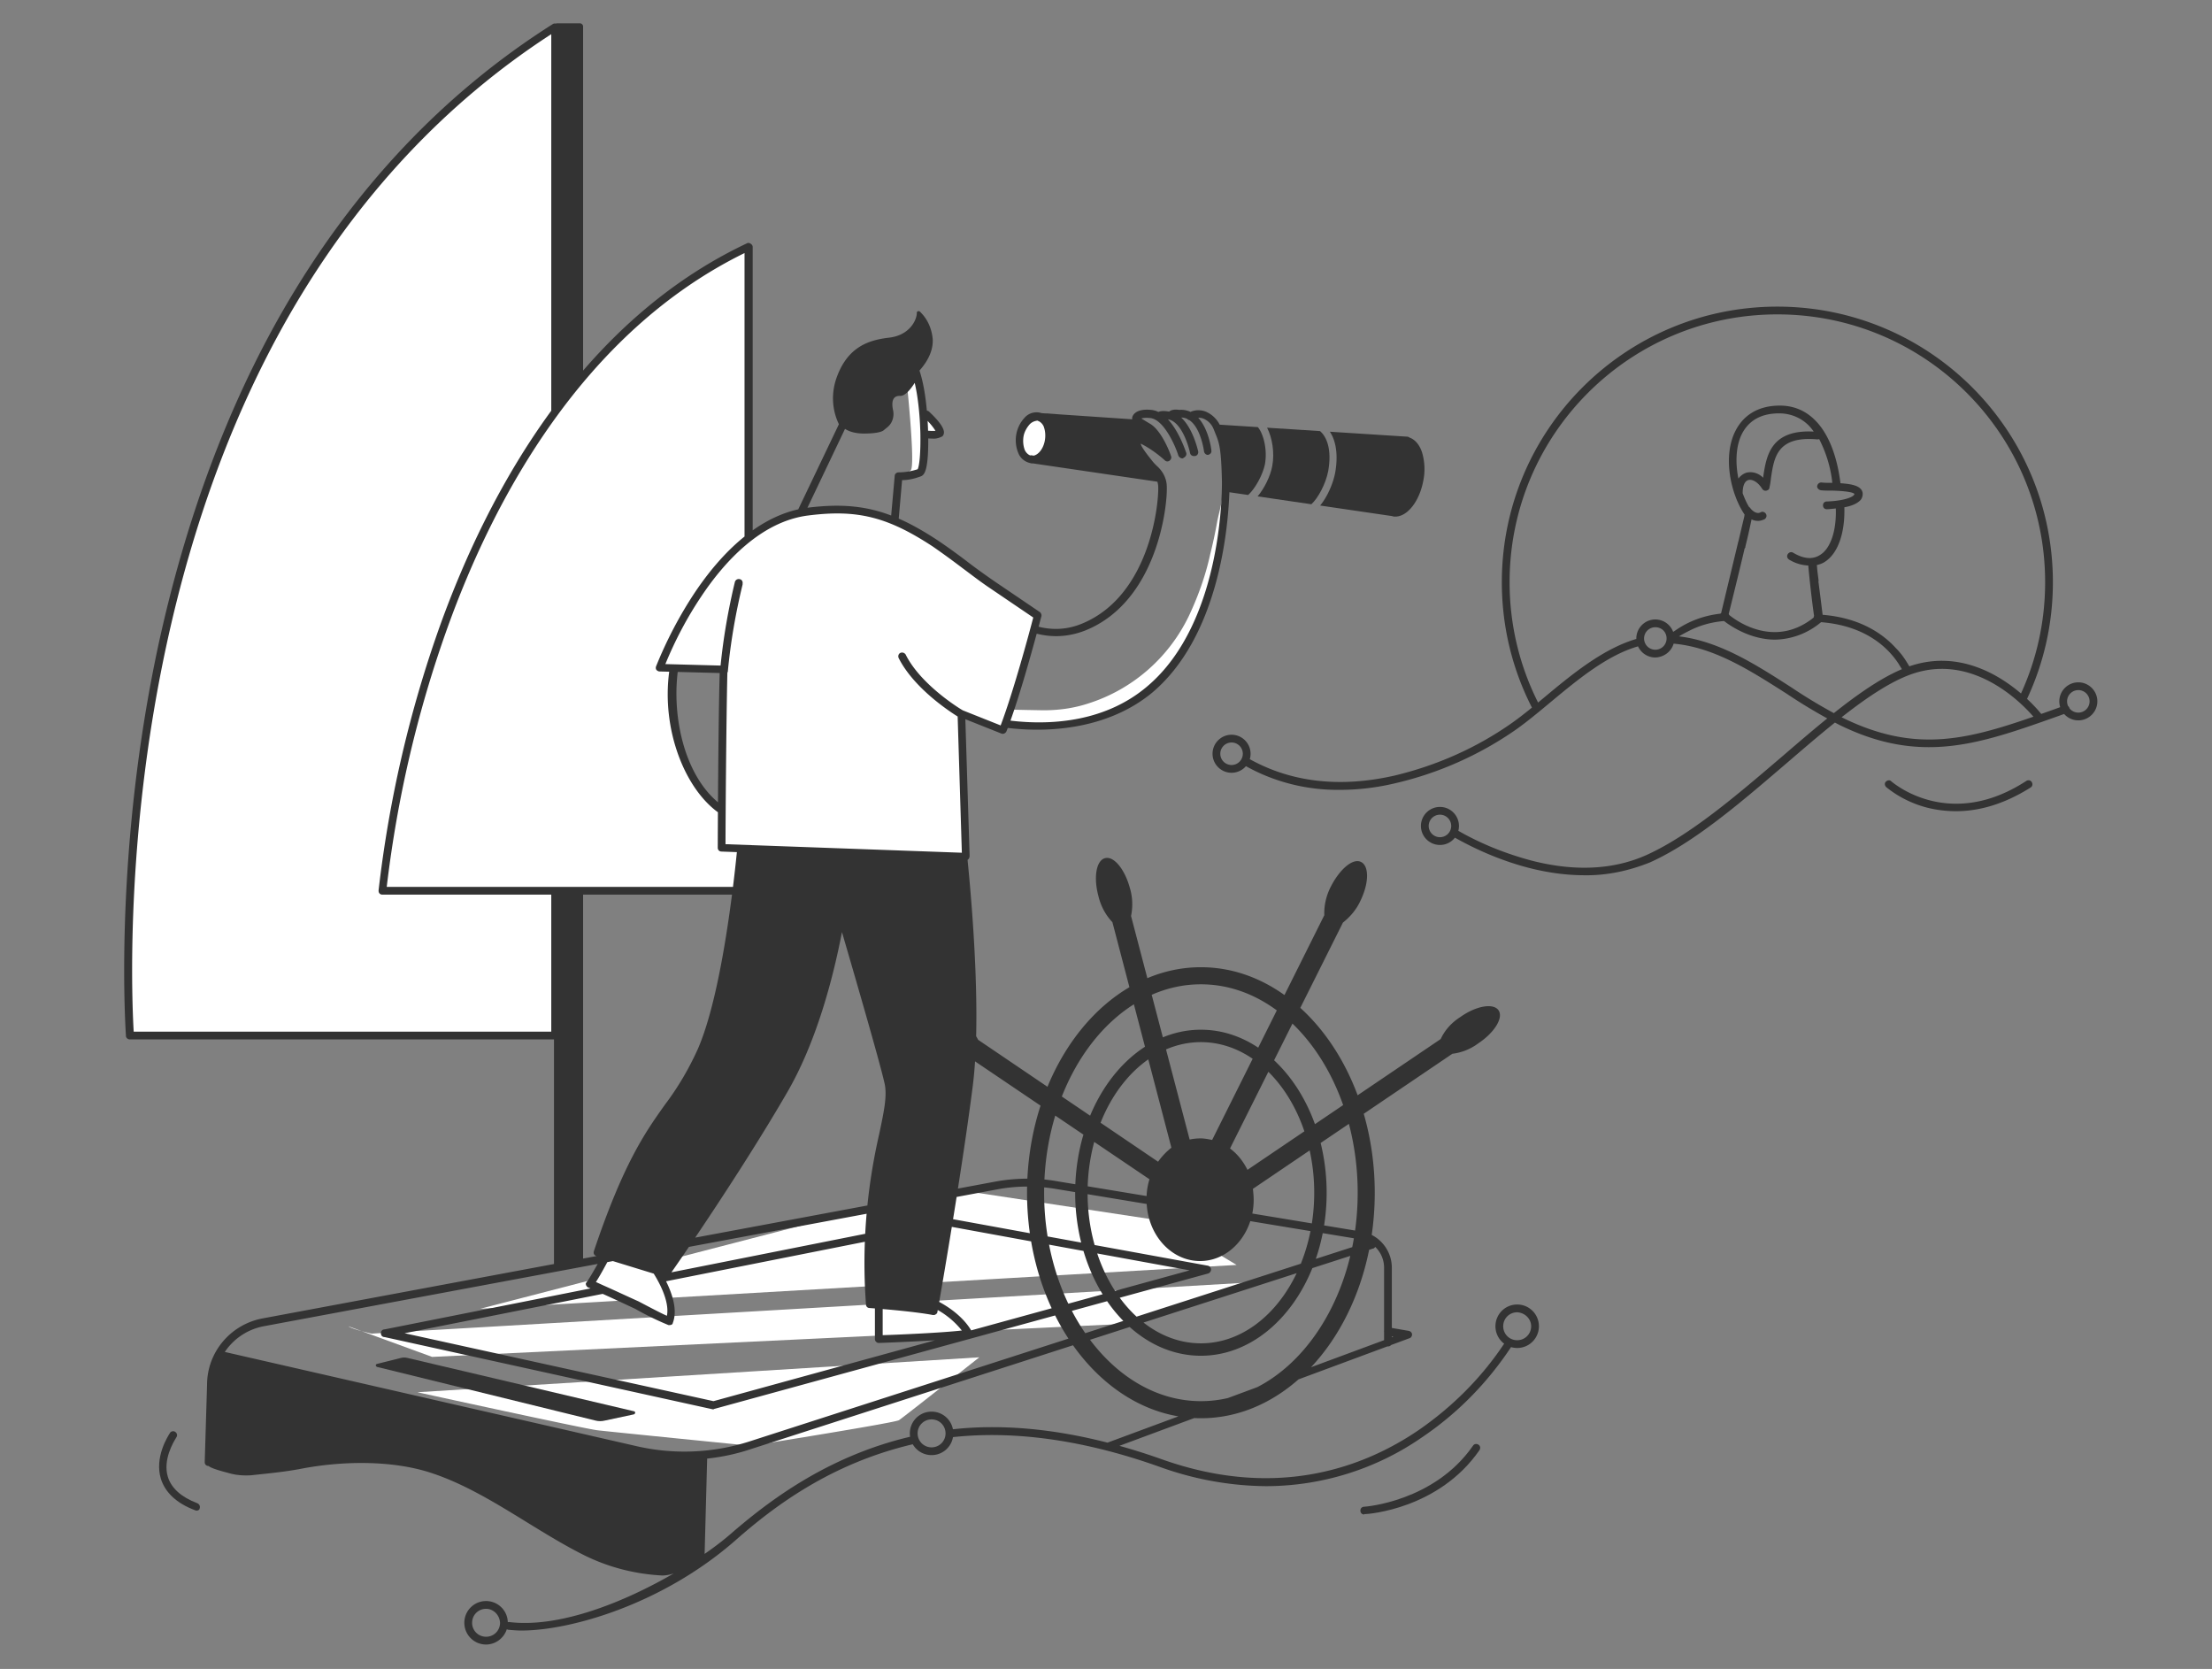
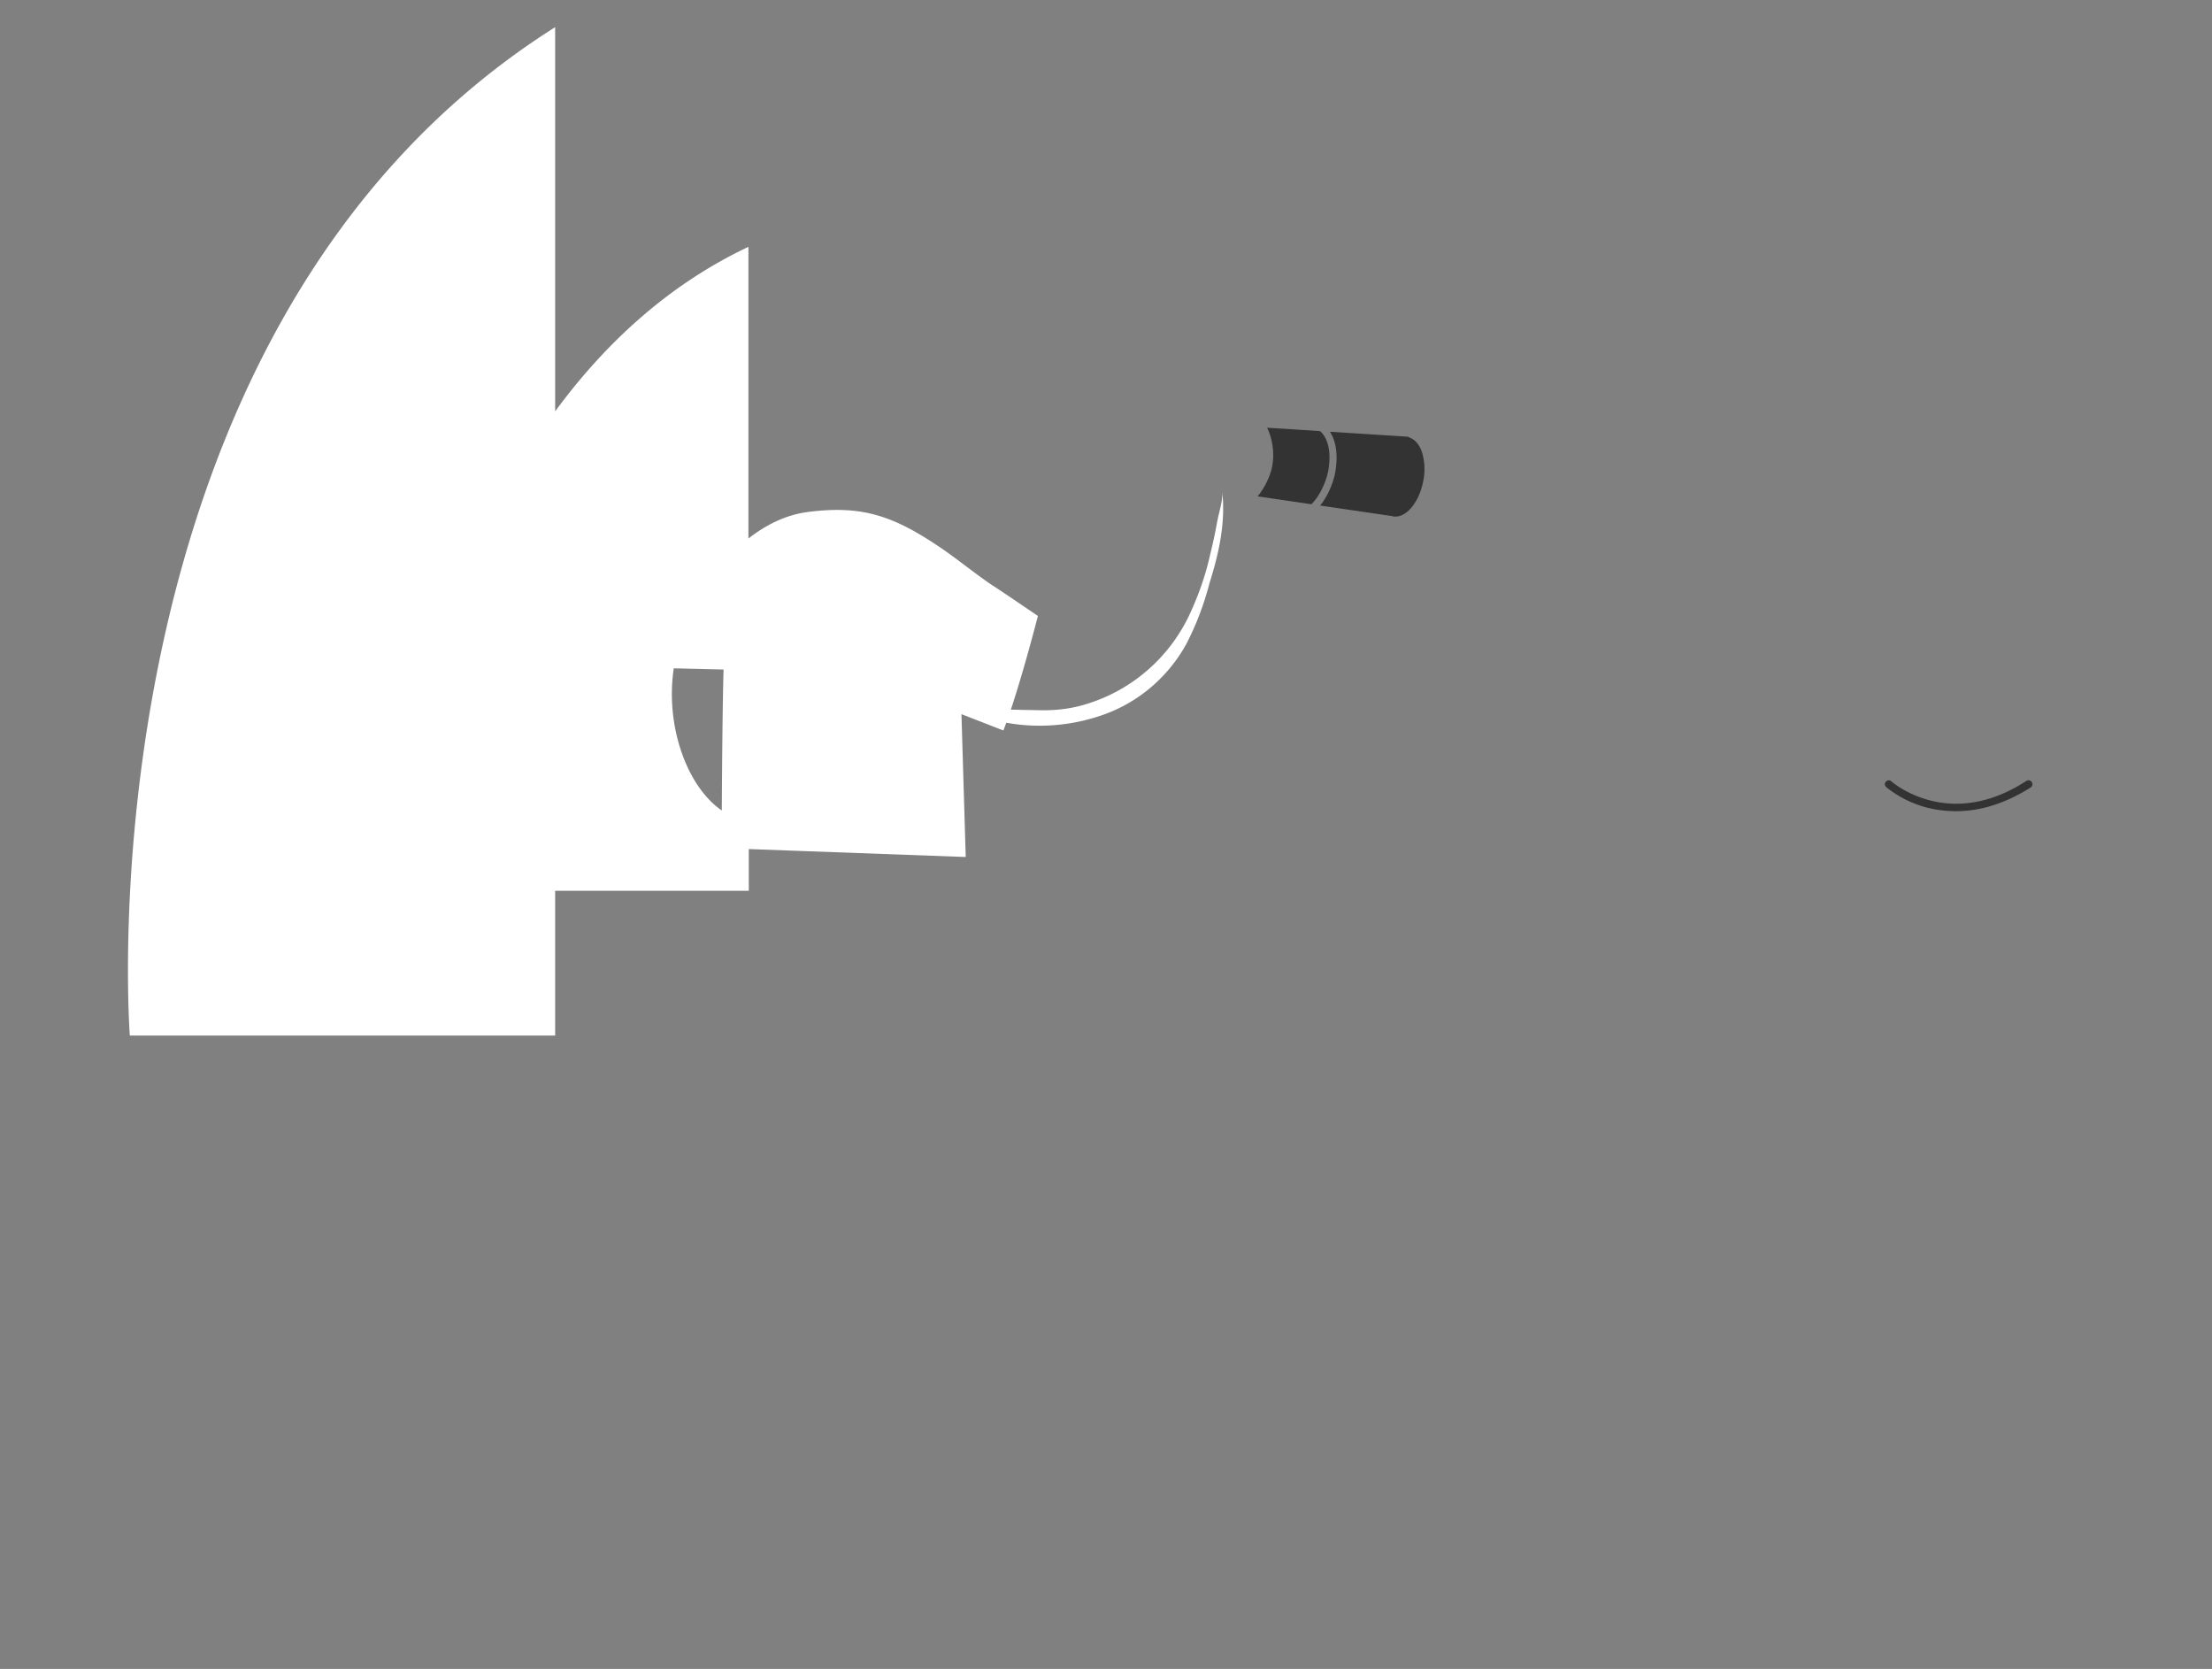
<svg xmlns="http://www.w3.org/2000/svg" width="570" height="430" fill="none">
  <rect width="100%" height="100%" fill="#808080" stroke="none" />
  <path fill-rule="evenodd" clip-rule="evenodd" d="M143.054 105.983V7c-123.6 78.1-109.6 259.8-109.6 259.8h109.6v-37.3h49.901v-10.744l55.899 2.044-1.1-36.8 10.8 4.2c.247-.623.499-1.289.754-1.99a48.876 48.876 0 0023.347-1.51c9.8-3 18-9.7 23-18.7 2.6-5 4.6-10.3 6-15.7 2.4-7.6 4.2-15.6 3.3-23.6.141 1.549-.363 3.642-.813 5.514-.189.787-.369 1.535-.487 2.186-.5 2.8-1.1 5.6-1.8 8.4-1.2 5.5-3.1 10.8-5.5 15.9-5.2 10.8-14.6 19-26.1 22.6-3.7 1.2-7.5 1.7-11.4 1.7a1449.49 1449.49 0 01-8.373-.165c3.395-10.176 6.972-24.135 6.972-24.135s-10.4-7.1-11.9-8c-2.253-1.532-4.425-3.166-6.598-4.8l-.001-.001-.002-.002h-.001c-2.648-1.992-5.298-3.985-8.098-5.797-11.4-7.5-19.4-9.9-32.6-8.2-5.732.725-10.878 3.312-15.399 6.849V63.6c-20.786 9.82-37.068 25.05-49.801 42.383zm43.4 66.517c-.261 8.731-.394 25.612-.455 36.317-9.012-6.16-14.607-21.876-12.377-36.628l12.832.311z" fill="#fff" />
-   <path d="M233.354 95.5s2.7 24.7 1.3 25.7c-1.399 1 .7.8.7.8l2.3-.4s.155-4.546.124-9.861c1.224.219 3.518.522 4.108-.155.814-.935-2.986-4.584-2.986-4.584l-1.142 2.755c-.094-6.268-.489-12.939-1.703-14.255-2.4-2.6-2.701 0-2.701 0zM265.088 109.071c.614-.549 1.351-.879 2.21-.989.123-.109.246-.109.246 0 .86.22 1.596.879 1.965 1.647a6.816 6.816 0 01.368 3.843c-.491 2.745-2.579 4.722-4.421 4.392-.86-.219-1.596-.878-1.965-1.647a6.815 6.815 0 01-.368-3.843c.245-1.208.982-2.415 1.965-3.403zM172.551 334.371l146.103-8.471-18.8-11.3-56.1-8.5-75.627 19.6a3.604 3.604 0 00-.049-.067l-.024-.033-11.7-2s-2.314 4.154-3.514 6.062l-29.086 7.538 38.107-2.209c.817.375 1.624.749 2.393 1.109a108.094 108.094 0 006.135 3.154L95.754 343.6s-1.213-.272-2.567-.644l-3.433-1.256c.553.402 2.065.88 3.433 1.256l18.167 6.644 115.1-5.493V345s18.2-.7 23.1-1.4a12.79 12.79 0 00-.344-.579L291.554 341l30.9-10.6-149.469 8.703c.256-1.48.033-3.12-.434-4.732zM252.354 349.7l-144.8 9s43 9.4 46.4 9.8c3.4.4 39.5 4 39.5 4s37.1-5.9 38.2-6.6c1.1-.7 20.7-16.2 20.7-16.2z" fill="#fff" />
-   <path d="M97.255 352.2l56.2 13.8c.8.2 1.6.2 2.4 0l7.5-1.6c.2-.1.4-.3.3-.5 0-.2-.2-.3-.3-.3l-58.2-13.7c-.7-.2-1.3-.2-2 0l-6 1.5c-.2 0-.4.3-.3.5l.028.031.02.024.024.029c.08.099.175.216.328.216z" fill="#333" />
-   <path fill-rule="evenodd" clip-rule="evenodd" d="M142.755 325.615l.001.013.002.034L67.555 339.7c-8.2 1.6-14.2 8.7-14.2 17.1l-.6 19.9c0 .595.393.993.984 1 .745.647 3.54 1.383 4.698 1.688.187.049.331.088.417.112 2 .6 3.9.7 5.8.6l.9-.1.703-.074h.004c3.587-.377 7.328-.769 10.893-1.426 10.6-2.1 23.7-2.4 34 1 8.539 2.805 16.573 7.746 24.538 12.645l.001.001c4.814 2.96 9.602 5.906 14.461 8.354 6.3 3.2 13.2 5 20.2 5.4 1.013.068 2.138-.149 3.273-.525-12.678 7.353-29.441 14.154-42.472 12.525-.102 0-.204.017-.303.047a5.59 5.59 0 00-5.598-5.447c-3.1 0-5.6 2.5-5.6 5.6 0 3.1 2.5 5.6 5.6 5.6 2.443 0 4.62-1.657 5.345-3.946.109.07.229.121.356.146 1.1.1 2.3.2 3.4.2 12.6 0 36.2-6.7 55-23.1 10.227-9.035 24.792-19.944 45.848-24.895a5.589 5.589 0 004.851 2.795 5.591 5.591 0 005.518-4.635c16.019-1.732 33.91.78 53.182 7.635 8.8 3.2 18 4.9 27.4 5 14.4 0 28.5-4.4 40.3-12.6 9.109-6.139 16.846-14.042 22.919-23.225a5.646 5.646 0 001.581.225c3.101 0 5.601-2.5 5.601-5.6 0-3.1-2.5-5.6-5.601-5.6-3.1 0-5.6 2.5-5.6 5.6a5.59 5.59 0 002.244 4.488c-5.866 8.833-13.472 16.4-22.244 22.412-13.6 9.2-36 18-65.9 7.4a164.94 164.94 0 00-10.997-3.491l19.278-7.151c.57.028 1.144.042 1.719.042 9.33 0 17.981-3.694 25.143-10.007l22.917-8.501.011.002.017.001.019.002.022.001.044.002h.028c.343 0 .621-.131.796-.355l4.703-1.745c.4-.1.6-.4.7-.8.1-.5-.3-1-.8-1.1l-4.399-.761V326.6c0-3.616-2.101-6.861-5.186-8.424.516-3.525.785-7.161.785-10.876 0-7.149-1.003-14.004-2.836-20.338l22.836-15.462c2.4-.3 4.7-1.2 6.7-2.7 4.2-2.8 6.5-6.6 5.2-8.5-1.3-1.9-5.7-1.2-9.8 1.7-2.2 1.4-4 3.3-5.1 5.7l-21.41 14.489c-3.361-9.048-8.478-16.805-14.774-22.52l10.984-21.969c1.9-1.5 3.5-3.4 4.5-5.6 2.2-4.5 2.3-8.9.2-10-2.1-1.1-5.5 1.8-7.8 6.3-1.2 2.3-1.8 4.9-1.7 7.4l-10.267 20.57c-6.394-4.568-13.734-7.17-21.533-7.17-4.812 0-9.45.991-13.799 2.823L291.454 236c.5-2.4.4-4.9-.3-7.2-1.3-4.8-4.1-8.3-6.4-7.7-2.3.6-3 5-1.7 9.8.6 2.5 1.8 4.8 3.6 6.7l4.382 16.746c-9.024 5.305-16.463 14.379-21.115 25.657L252.054 267.9c-.163-.313-.335-.62-.517-.921.389-16.069-1.168-35.012-2.21-45.429.3-.198.527-.579.527-1.05l-1.1-35.2 9.3 3.7c.5.2 1.1-.1 1.3-.6.11-.275.221-.56.334-.852 2.442.289 4.982.452 7.566.452 10.2 0 21.1-2.5 29.6-9.5 17.047-14.315 19.576-41.777 19.942-51.677l4.826.707c1.702-1.511 3.71-4.997 4.332-7.93.694-3.908-.461-7.966-1.825-9.556l-9.835-.629c-.774-1.537-2.138-2.792-3.74-3.415-1.218-.435-2.589-.416-3.781.124-.842-.401-1.809-.604-2.918-.524-.556-.093-1.883-.185-2.553.437a4.874 4.874 0 00-.348-.037c-.484-.081-1.687-.227-2.447.142a5.307 5.307 0 00-1.952-.542c-4.3-.4-4.8 1.8-4.8 2a1.295 1.295 0 00-.003.43l-18.629-1.265-3.469-.265.016.03-1.264-.086c-1.587-.531-3.374-.052-4.451 1.256-2.2 2.4-2.8 5.9-1.6 8.9.5 1.4 1.7 2.4 3.1 2.7.2.1.5.1.7.1l.074-.001 32.014 4.711c.113.384.184.783.211 1.19.201 4.4-2.1 28.2-19.699 35.4-3.877 1.587-7.615 1.646-11.127.775l.313-1.165c.25-.932.397-1.478.413-1.51.1-.4-.1-.9-.4-1.1l-11.8-8c-2.3-1.6-4.7-3.3-6.9-5-2.5-1.9-5.1-3.8-7.8-5.6-3.526-2.311-6.744-4.122-9.866-5.484l.867-9.916c1.7 0 3.3-.4 4.9-1 .7-.3 1.4-1.1 1.7-4.9.1-1.227.152-2.912.134-4.844.351.029.704.044 1.065.044.9.1 1.9-.2 2.6-.6l.019-.024c.414-.514 1.406-1.747-3.419-6.276a.993.993 0 00-.618-.296c-.337-3.736-.938-7.509-1.902-10.329 2.32-2.605 3.513-5.29 3.42-7.975-.2-2.7-1.3-5.3-3.3-7.2-.1-.1-.3-.2-.5-.1-.2 0-.3.2-.3.4 0 1.8-1.8 5.8-7.2 6.4-5 .6-10.5 2.2-13.4 10.1-1.481 3.98-1.334 8.388.52 12.194l-10.479 21.935c-3.991.89-7.924 2.71-11.74 5.415V63.6c0-.3-.2-.6-.5-.8-.3-.2-.7-.3-1-.1-16.925 7.995-30.824 19.609-42.2 32.79V6.8c0-.4-.4-.8-.8-.8h-5.9a.712.712 0 00-.335.09.91.91 0 00-.766.11c-28.3 17.9-51.7 42.8-69.6 73.9-14.3 24.9-25 53.8-32 85.9-11.297 52.369-8.662 96.488-8.417 100.593.011.182.017.286.017.307 0 .5.5.9 1 .9h109.301v57.815zM250.654 279.9c.258-2.022.456-4.183.603-6.444l16.878 11.406c-1.898 5.85-3.077 12.183-3.394 18.811a46.765 46.765 0 00-8.086.727l-9.81 1.831c1.383-8.836 2.774-18.226 3.809-26.331zm-24.1 12.3a150.886 150.886 0 00-3.039 18.386l-44.376 8.284c6.331-9.393 15.978-24.09 23.616-37.27 7.593-12.994 11.896-29.468 14.208-41.449 4.691 16.065 9.972 34.381 10.991 39.049.682 3.118-.155 7.09-1.308 12.565l-.092.435zm-3.24 20.514l-45.79 8.543a567.516 567.516 0 01-4.504 6.552l49.934-9.932c.089-1.723.209-3.444.36-5.163zm-69.66 10.886l.056.017-3.455.645V230.5h38.37c-1.657 12.873-4.501 29.851-8.771 39.7-2.3 5.1-5.1 9.9-8.5 14.4l-.151.213c-4.866 6.851-10.528 14.822-18.149 37.487-.1.3-.1.6 0 .8.1.2.3.4.6.5zm14.801 4.541l-10.523-3.229-1.435.268c-1.451 2.703-2.376 4.269-2.943 5.12l2.2 1c1.379.607 3.033 1.366 4.725 2.143l.002.001c1.374.631 2.774 1.273 4.073 1.856 4 2.1 6.1 3.2 7.3 3.7.702-3.51-1.76-8.237-3.399-10.859zm-14.435-2.499L67.955 341.7a15.562 15.562 0 00-10.028 6.622L164.055 372.6c9.6 2.2 19.6 1.8 29-1.2l82.272-26.516a59.835 59.835 0 01-3.434-5.966L184.054 363c-.05 0-.075.025-.1.05a.197.197 0 01-.044.037c-.007.003-.015.007-.023.009a.149.149 0 01-.033.004h-.2l-84.5-18.6c-.6 0-1-.4-1-1s.4-1 1-1l53.019-10.545a37.573 37.573 0 00-.619-.255c-.4-.2-.6-.6-.6-1 .1-.2.2-.4.4-.6.296-.37 1.415-2.276 2.666-4.458zm1.286 7.714L104.254 343.5l79.6 17.5 57.087-15.679c-6.551.391-13.974.679-14.487.679-.3 0-.5-.1-.7-.3-.2-.2-.3-.4-.3-.7v-7.893c-.454-.036-.921-.071-1.4-.107-.5 0-.9-.4-.9-.9a143.726 143.726 0 01-.293-16.168l-51.229 10.179c1.612 3.237 3.027 7.472 1.722 10.789 0 .3-.4.5-.8.5h-.3c-2.9-1.2-5.8-2.6-8.6-4.2l-1.765-.821c-2.239-1.043-4.645-2.164-6.583-3.023zm72.148 3.913c9.499.802 12.9 1.531 12.9 1.531h.2c.2 0 .4 0 .6-.2.2-.1.4-.3.4-.6.007-.02.038-.183.092-.478a21.254 21.254 0 016.208 5.278c-5.3.6-16.9 1.1-20.4 1.2v-6.731zm14.564-1.836c.637-3.632 1.862-10.788 3.252-19.338l20.436 3.737c1.05 6.165 2.86 11.968 5.294 17.233l-20.741 5.697c-2.322-3.891-6.45-6.379-8.241-7.329zm23.361-17.705l-19.789-3.611c.301-1.861.607-3.778.916-5.73l10.649-1.987a42.14 42.14 0 017.516-.688 74.886 74.886 0 00.708 12.016zM188.878 228.5H99.655c2.7-22.8 7.9-45.2 15.7-66.9 11.8-32.8 34.7-75.9 76.5-96.4v73.03c-4.443 3.568-8.709 8.351-12.701 14.27-4 6-7.4 12.5-10.1 19.2-.1.3-.1.6.1.9.2.2.5.4.8.4l2.488.064c-1.98 14.918 3.981 29.984 12.555 36.207-.031 5.348-.043 9.026-.043 9.129 0 .6.4 1 1 1l3.929.144a407.693 407.693 0 01-1.005 8.956zm-3.865-21.794c-8.403-6.993-11.847-21.391-10.374-33.585l10.815.279c-.242 8.361-.375 23-.441 33.306zM142.054 265.8v-35.3h-43.5c-.6 0-1-.4-1-1v-.1c2.701-23.4 8.001-46.3 15.901-68.4 6.181-17.112 15.336-37.043 28.599-55.18V8.8c-27.3 17.7-50 42-67.4 72.2-14.2 24.7-24.9 53.4-31.8 85.4-10.8 50.1-8.8 92.7-8.4 99.4h107.6zm125.09-102.536c-1.539 5.665-4.293 15.524-6.76 22.405 11.149 1.326 24.75.048 35.17-8.769 19.9-16.7 19.4-52.2 19.3-53.7-.2-7.8-.7-9.2-1.7-11.6l-.4-1c-.5-1.3-1.5-2.3-2.8-2.8a3.276 3.276 0 00-1.187-.165c2.714 2.961 3.388 8.118 3.388 8.465.1.5-.3 1-.9 1.1-.5 0-.9-.4-1-.9 0-.081-.781-6.015-3.758-8.047a.92.92 0 01-.542-.312 3.657 3.657 0 00-1.584-.361c2.953 2.712 4.212 7.999 4.37 8.664l.008.036.005.02c.1.5-.2 1.1-.8 1.2h-.3c-.5 0-.9-.3-1-.8-.485-2.331-2.386-8.153-5.702-8.668 2.661 2.854 4.259 7.326 4.65 8.423l.053.145c.2.5-.1 1.1-.6 1.3-.2.2-.3.2-.4.2-.4 0-.8-.3-1-.7-.8-2.6-3.8-9.4-7.3-9.7-1.206-.11-1.871-.009-2.242.121.496.311 1.291.799 2.442 1.479 2.899 1.9 4.999 7.5 5.199 8.2.2.4 0 .9-.4 1.2-.4.3-.9.2-1.199-.1-1.9-1.7-4-3.2-6.201-4.3 0 .4.601 1.5 2.601 4l.399.5c.3.4.701.8 1.101 1.2 1.5 1.3 2.5 3.1 2.6 5.1.299 4.6-2.201 29.7-20.9 37.3-2.5 1-5.101 1.5-7.601 1.5-1.713 0-3.386-.229-5.01-.636zm-59.074-32.453l.084-.011c8.344-1.027 14.793-.53 21.488 2.021l.913-10.221c0-.5.5-.9 1-.9 1.7 0 3.3-.3 4.9-.8.443-.721.764-3.998.723-8.242 0-1.226-.045-2-.045-2-.018-.491-.039-.99-.066-1.496-.134-2.51-.392-5.181-.812-7.762a46.201 46.201 0 00-.548-2.755c-.959 1.519-2.428 3.415-3.753 3.355-2.2-.1-2.2 2-1.8 3.8.3 1.5-.2 3.2-1.4 4.2l-1.1.9s-.8.8-5 .8c-2.589 0-4.114-.684-4.903-1.209l-9.681 20.32zm31.078-19.842a92.412 92.412 0 00-.115-2.521c.753.779 1.461 1.641 2.021 2.552-.635.045-1.27.029-1.906-.031zm8.706 108.731l-60.9-2.2c0-5.378.191-31.889.48-44.187a1.01 1.01 0 00.12-.313c.7-7.5 2-15 3.8-22.4v-.2c.1-.6-.2-1.1-.8-1.2-.6-.1-1.1.3-1.2.8-1.697 7.071-2.949 14.231-3.674 21.479l-14.226-.379c2.5-6.1 5.6-12 9.3-17.5 5.8-8.7 15.3-19.3 27.6-20.8 12.6-1.6 20.4.4 32 8 2.6 1.8 5.2 3.7 7.7 5.6.613.453 1.227.914 1.842 1.375l.001.001c1.691 1.27 3.397 2.551 5.157 3.724l11.2 7.6c-.9 3.5-5.1 19.1-8.4 27.8l-9.752-3.881-.074-.043a.309.309 0 00-.081-.048c-1.798-1.069-10.976-7.003-14.593-14.328-.3-.4-.8-.6-1.3-.4-.5.2-.7.8-.5 1.3 3.849 7.697 12.985 13.712 15.219 15.105l1.081 35.095zm24.068 67.721c-1.548 5.147-2.513 10.685-2.787 16.467 1.006.101 2.013.238 3.02.412l4.943.818c.178-4.48.902-8.78 2.086-12.789l-7.262-4.908zm10.043 6.787a49.903 49.903 0 00-1.684 11.436l15.182 2.511c.056-1.49.309-2.941.742-4.324l-14.24-9.623zm16.46 5.104l-14.823-10.041c2.759-6.957 7.061-12.671 12.298-16.332l5.954 22.761a16.735 16.735 0 00-3.429 3.612zm-17.513-11.864l-7.292-4.939c4.069-10.354 10.605-18.737 18.568-23.758l2.86 10.934c-6.01 3.886-10.96 10.122-14.136 17.763zM269.054 307.3c0 3.862.31 7.63.898 11.263l8.654 1.579a53.283 53.283 0 01-1.551-12.842v-.155l-5.1-.845a44.627 44.627 0 00-2.888-.377c-.008.458-.013.917-.013 1.377zm6.234 28.587c-2.21-4.641-3.9-9.76-4.96-15.21l8.864 1.62c1.202 4.058 2.876 7.817 4.936 11.162l-8.84 2.428zm12.033-3.304c-1.864-2.878-3.417-6.122-4.587-9.638l23.82 4.355-19.233 5.283zm-11.113 5.152l9.083-2.49a38.155 38.155 0 004.173 5.082l-9.804 3.16a54.644 54.644 0 01-3.452-5.752zm12.334-3.381a33.464 33.464 0 004.336 4.873l42.327-13.642a46.788 46.788 0 002.49-8.398l-15.511-2.569c-1.963 5.994-7.024 10.282-12.93 10.282-7.281 0-13.277-6.425-13.767-14.703l-15.231-2.522c.033 4.6.671 9.011 1.814 13.099l29.184 5.326c.5.1.9.6.8 1.2-.1.4-.4.7-.7.8l-22.812 6.254zm-7.66 10.833l10.219-3.294c5.217 4.668 11.539 7.407 18.354 7.407 12.479 0 23.306-9.187 28.719-22.578l9.778-3.152c-3.729 15.499-12.63 27.969-23.962 33.818l-7.597 2.815a30.614 30.614 0 01-6.939.797c-11.124 0-21.243-6.051-28.572-15.813zm28.573.913c10.37 0 19.495-7.219 24.677-18.076l-39.469 12.721c4.341 3.402 9.398 5.355 14.792 5.355zm38.998-24.785l-9.39 3.027a50.526 50.526 0 001.783-6.633l8.032 1.33a68.79 68.79 0 01-.425 2.276zm.732-4.275l-7.986-1.32c.43-2.723.656-5.539.656-8.42 0-4.465-.542-8.773-1.545-12.818l7.279-4.928c1.467 5.558 2.265 11.531 2.265 17.746 0 3.325-.229 6.581-.669 9.74zm-11.359 35.223c7.22-7.675 12.553-18.213 14.978-30.257l.951-.306h.1c.217-.087.396-.249.513-.445a7.385 7.385 0 012.287 5.345v16.197l-.001.003c-.021.128-.02.252.001.369v2.12l-18.829 6.974zm-61.329-5.663c6.96 9.808 16.48 16.518 27.17 18.317l-18.28 6.771c-14.197-3.634-27.544-4.796-39.832-3.445a5.59 5.59 0 00-5.501-4.543c-3.1 0-5.6 2.5-5.6 5.6 0 .296.023.587.067.87-21.609 5.095-36.776 16.825-46.466 25.23-1.732 1.499-3.933 3.189-6.486 4.954l.658-24.559a52.597 52.597 0 0011.428-2.495l82.842-26.7zm62.158-39.3c0 2.706-.21 5.347-.608 7.898L322.7 312.66c.232-1.145.354-2.337.354-3.56 0-.9-.1-1.9-.2-2.8l14.628-9.903a50.664 50.664 0 011.173 10.903zm-5.611-43.579c5.599 5.37 10.125 12.597 13.064 20.996l-7.265 4.916c-2.366-6.585-6.012-12.255-10.525-16.46l4.726-9.452zm-10.252 9.067L312.354 293.7c-1-.2-2-.4-3-.4-.9 0-1.9.1-2.8.3l-6.087-23.22c2.833-1.221 5.853-1.88 8.988-1.88 4.802 0 9.337 1.548 13.337 4.288zm1.431-2.865l4.793-9.604c-5.797-4.28-12.467-6.719-19.562-6.719-4.427 0-8.689.95-12.677 2.704l2.874 10.961c3.092-1.276 6.386-1.965 9.804-1.965 5.32 0 10.34 1.67 14.768 4.623zm11.893 21.555c-2.061-6.111-5.279-11.389-9.281-15.34l-9.881 19.762c1.9 1.4 3.4 3.3 4.5 5.5l14.662-9.922zm51.238 50.222c0-2 1.6-3.6 3.6-3.6 2 .1 3.601 1.7 3.601 3.6 0 2-1.601 3.6-3.601 3.6s-3.6-1.6-3.6-3.6zm-28.699 2.6v.248l.399-.148-.399-.1zm-122.201 25c0-2 1.6-3.6 3.6-3.6s3.6 1.6 3.6 3.6-1.6 3.6-3.6 3.6-3.6-1.6-3.6-3.6zm-111.2 45.2c-2 0-3.6 1.6-3.6 3.6s1.6 3.6 3.6 3.6 3.6-1.6 3.6-3.6c-.1-2-1.7-3.6-3.6-3.6zm140.5-297.2c-.098 0-.196.012-.291.035-.617-.247-1.136-.8-1.408-1.435-.4-1.1-.5-2.3-.3-3.5.2-1.1.8-2.2 1.6-3.1.5-.5 1.1-.8 1.8-.9a.235.235 0 01.029-.026.228.228 0 01.059-.037.818.818 0 00.109.036.112.112 0 01.003.027c.7.2 1.3.8 1.6 1.5.4 1.1.5 2.3.3 3.5-.337 2.106-1.597 3.716-2.883 3.991l-.618-.091z" fill="#333" />
-   <path d="M351.555 390.2c-.6 0-1-.4-1-1s.4-1 1-1c.2 0 18-1.3 28-15.7.3-.5.9-.6 1.4-.3.5.3.6.9.3 1.4-10.5 15.2-28.7 16.5-29.5 16.5h-.2v.1zM50.254 389.1c.2.1.3.1.4.1.4 0 .8-.2.8-.6.2-.5-.1-1.1-.6-1.3-4.2-1.6-6.7-3.9-7.6-6.8-1.343-4.388 1.484-9.017 2.09-10.008v-.002l.001-.001c.07-.114.11-.179.11-.189.3-.4.2-1-.2-1.3-.4-.4-1.1-.3-1.4.1l-.01.017-.01.016-.02.03-.03.047v.001c-.546.855-4.012 6.278-2.33 11.789 1.1 3.5 4 6.3 8.8 8.1z" fill="#333" />
-   <path fill-rule="evenodd" clip-rule="evenodd" d="M387 150c0 11.632 2.798 22.613 7.758 32.305-1.795 1.459-3.538 2.822-5.204 3.995-9.1 6.4-19.3 10.9-30.1 13.5-14.094 3.23-26.655 1.766-37.403-4.205.132-.442.203-.911.203-1.395 0-2.7-2.2-4.9-4.9-4.9s-4.9 2.2-4.9 4.9 2.2 4.9 4.9 4.9a4.892 4.892 0 003.706-1.699c7.425 4.133 15.762 6.196 24.194 6.099 4.9 0 9.8-.6 14.7-1.8 11-2.6 21.5-7.3 30.8-13.8 2.8-2 5.7-4.4 8.7-6.9l.223-.185c6.801-5.653 14.42-11.984 22.419-14.284a4.91 4.91 0 004.458 2.869c2.236-.083 4.128-1.536 4.713-3.566 10.241.9 19.388 6.707 28.325 12.382l.763.484a137.527 137.527 0 0010.505 6.394c-3.745 3.036-7.594 6.34-11.506 9.706l-.436.373c-11.564 9.885-23.504 20.09-34.664 25.127-8.5 3.8-18.5 4.3-29.699 1.4-6.538-1.756-12.885-4.274-18.763-7.647a4.908 4.908 0 00-4.738-6.153c-2.7 0-4.9 2.2-4.9 4.9s2.2 4.9 4.9 4.9c1.564 0 2.96-.738 3.858-1.883 5.944 3.352 12.352 6.038 19.042 7.783 4.7 1.2 9.5 1.9 14.3 1.9 5.7.1 11.401-1.1 16.901-3.3 11.268-5.052 23.009-15.105 34.488-24.934l1.011-.866c4.163-3.578 8.243-7.073 12.182-10.236.34.18.679.359 1.019.536 8.5 4.2 16 5.8 23.2 5.8 10.775 0 20.964-3.616 33.175-7.949l.425-.151 1.233-.454a4.888 4.888 0 003.666 1.654c2.7 0 4.9-2.2 4.9-4.9s-2.2-4.9-4.9-4.9-4.9 2.2-4.9 4.9c0 .52.082 1.022.233 1.493l-.832.307c-1.381.493-2.731.975-4.054 1.442-.575-.71-1.835-2.172-3.67-3.887a1.19 1.19 0 00.076-.136C526.638 170.826 529 160.687 529 150c0-39.212-31.788-71-71-71s-71 31.788-71 71zm71-69c-38.108 0-69 30.892-69 69 0 11.153 2.645 21.685 7.342 31.006.599-.496 1.204-.999 1.812-1.506 6.982-5.818 14.998-12.389 23.502-14.879a4.908 4.908 0 014.898-5.021 4.911 4.911 0 014.597 3.204l.111-.074.198-.133.316-.21.224-.15c2.973-2.013 6.717-3.614 11.362-4.137l.027-.104.111.004 4.442-18.508.02.008c.327-1.389.62-2.644.867-3.705L449.5 133l-.022-.025.042-.185.042-.19c-3.7-5.5-5.7-15.2-2.3-21.7 1.5-2.9 4.7-6.4 11.4-6.4 8.4 0 14 7.3 15.6 20 2.8.2 5.3.6 5.7 2.4.1.7-.1 1.4-.5 1.9-.9 1-2.5 1.6-4.2 1.9.2 6.7-1.7 12-5.1 14.1-.6.4-1.3.6-2 .8.05.299.075.599.1.898v.004l.024.277.022.216-.008.005.344 2.729-.082-.029c.395 2.998.727 5.685.948 7.471l.076.616.076.613c9.8.8 15.6 5 18.8 8.5a19.405 19.405 0 012.8 3.556l.14.226.086.138.09.144.001.002c.202.323.321.512.421.711l.001.003c.286-.099.571-.193.853-.28 11.96-3.694 22.038 2.256 27.926 7.271 3.994-8.73 6.22-18.439 6.22-28.671 0-38.108-30.892-69-69-69zm32.098 91.412a42.513 42.513 0 01-.687-1.108l-.185-.304c-2.678-4.087-8.46-9.795-19.964-10.7-3.3 2.8-7.5 4.4-11.8 4.5-6.3 0-11.4-3.4-13.2-4.8-3.483.296-6.427 1.219-8.9 2.476-1.459.741-2.269 1.192-2.703 1.478 10.432 1.255 19.733 7.227 28.762 13.025l.034.021a135.63 135.63 0 0011.104 6.731c6.226-4.946 12.139-9.045 17.539-11.319zM448.862 111.8c1.8-3.5 5-5.3 9.6-5.3 3.6 0 6.9 1.7 8.9 4.7-11.125-.596-12.186 6.306-12.984 11.495l-.016.105v.3c-1.2-1.2-2.8-1.7-4.4-1.3-.8.3-1.5.8-2 1.5-.8-4-.7-8.3.9-11.5zm-3.267 46.612a.712.712 0 01-.015-.028l-.018-.034c-.025-.05-.05-.1-.1-.15 1.9-7.7 3.2-13 4.1-16.9l.1-.1c.1-.1.1-.3.1-.4.641-2.563 1.028-4.366 1.307-5.661l.002-.011.004-.02c.11-.51.202-.941.287-1.308.5.3 1.1.4 1.7.4.6 0 1.1-.2 1.6-.4.5-.3.7-.9.4-1.4-.3-.5-.9-.7-1.4-.4-1.3.7-2.7-1.1-2.7-1.2-.057-.058-.082-.082-.111-.092a.15.15 0 00-.039-.007l-.017-.001h-.033c-.7-1.1-1.2-2.3-1.7-3.6v-.1c0-1.8.5-3 1.4-3.3.9-.3 2.4.3 3.6 2.2.3.5.9.7 1.4.4.3-.1.5-.4.5-.7.2-.8.3-1.6.4-2.5l.007-.046c.798-5.286 1.623-10.751 11.893-9.854.2 0 .4 0 .5-.1 1.8 3.5 3 7.4 3.4 11.3h-.4c-.9 0-1.7 0-2.4-.1-.6 0-1 .4-1.1.9-.1.5.4 1 .9 1.1.7.1 1.6.1 2.5.1 1.6 0 5.9.2 6.2.9 0 0 0 .1-.1.2-.7.9-3.7 1.6-7 1.7-.6 0-1 .4-1 1s.4 1 1 1c.332 0 1.006-.069 1.796-.149l.008-.001.496-.05c.2 5.8-1.4 10.4-4.1 12-1.9 1.2-4.2 1-6.9-.6-.5-.3-1.1-.1-1.4.4-.3.5-.1 1.1.4 1.4 1.5.9 3.1 1.4 4.9 1.5.5 5.5 1.2 11 1.5 13-.1.1-.1.3-.1.4-9.6 7.7-19.1 1.5-21.7-.6a.403.403 0 01-.067-.088zm28.962 26.385l.198.103c18.37 9.005 31.469 5.928 49.229-.251-3.103-3.608-15.252-15.996-30.53-11.249-5.632 1.756-12.035 6.007-18.897 11.397zm60.997-1.197a2.895 2.895 0 01-2.263-1.088l-.016-.056-.006-.018-.014-.038a.996.996 0 00-.332-.48 2.902 2.902 0 012.631-4.12c1.6 0 2.9 1.3 2.9 2.9 0 1.6-1.3 2.9-2.9 2.9zm-111.9-19.1c0-1.6 1.3-2.9 2.9-2.9 1.6 0 2.9 1.2 2.9 2.9 0 1.6-1.3 2.9-2.9 2.9-1.6 0-2.9-1.3-2.9-2.9zm-106.3 26.8c-1.6 0-2.9 1.3-2.9 2.9 0 1.6 1.3 2.9 2.9 2.9 1.6 0 2.9-1.3 2.9-2.9 0-1.6-1.3-2.9-2.9-2.9zm53.7 18.6c-1.6 0-2.9 1.3-2.9 2.9 0 1.6 1.3 2.9 2.9 2.9 1.6 0 2.9-1.3 2.9-2.9 0-1.6-1.3-2.9-2.9-2.9z" fill="#333" />
  <path d="M504.055 209c-2.5 0-5-.3-7.4-.9-3.9-1-7.5-2.8-10.6-5.3-.4-.4-.5-1-.1-1.4.4-.4 1-.5 1.4-.1l.018.015c.824.69 15.148 12.677 34.782-.115.5-.3 1.1-.2 1.4.3.3.5.2 1.1-.3 1.4-7.3 4.6-13.8 6.1-19.2 6.1zM358.854 133a4.701 4.701 0 01-.236-.049l-18.437-2.702c1.689-2.043 3.263-5.321 3.874-8.449.804-4.537.217-8.217-1.37-10.57l19.87 1.27c.261 0 .485.095.654.244 1.447.498 2.623 1.9 3.245 3.856.7 2.4.8 4.9.3 7.3-1 5.3-4.1 9.2-7.2 9.2-.2 0-.5 0-.7-.1z" fill="#333" />
  <path d="M337.914 129.917c1.717-1.556 3.693-5.189 4.341-8.517 1.002-5.652-.405-8.894-2.101-10.332l-13.644-.872c1.308 2.529 1.972 6.386 1.344 9.804-.497 2.769-2.08 5.84-3.779 7.89l13.839 2.027z" fill="#333" />
</svg>